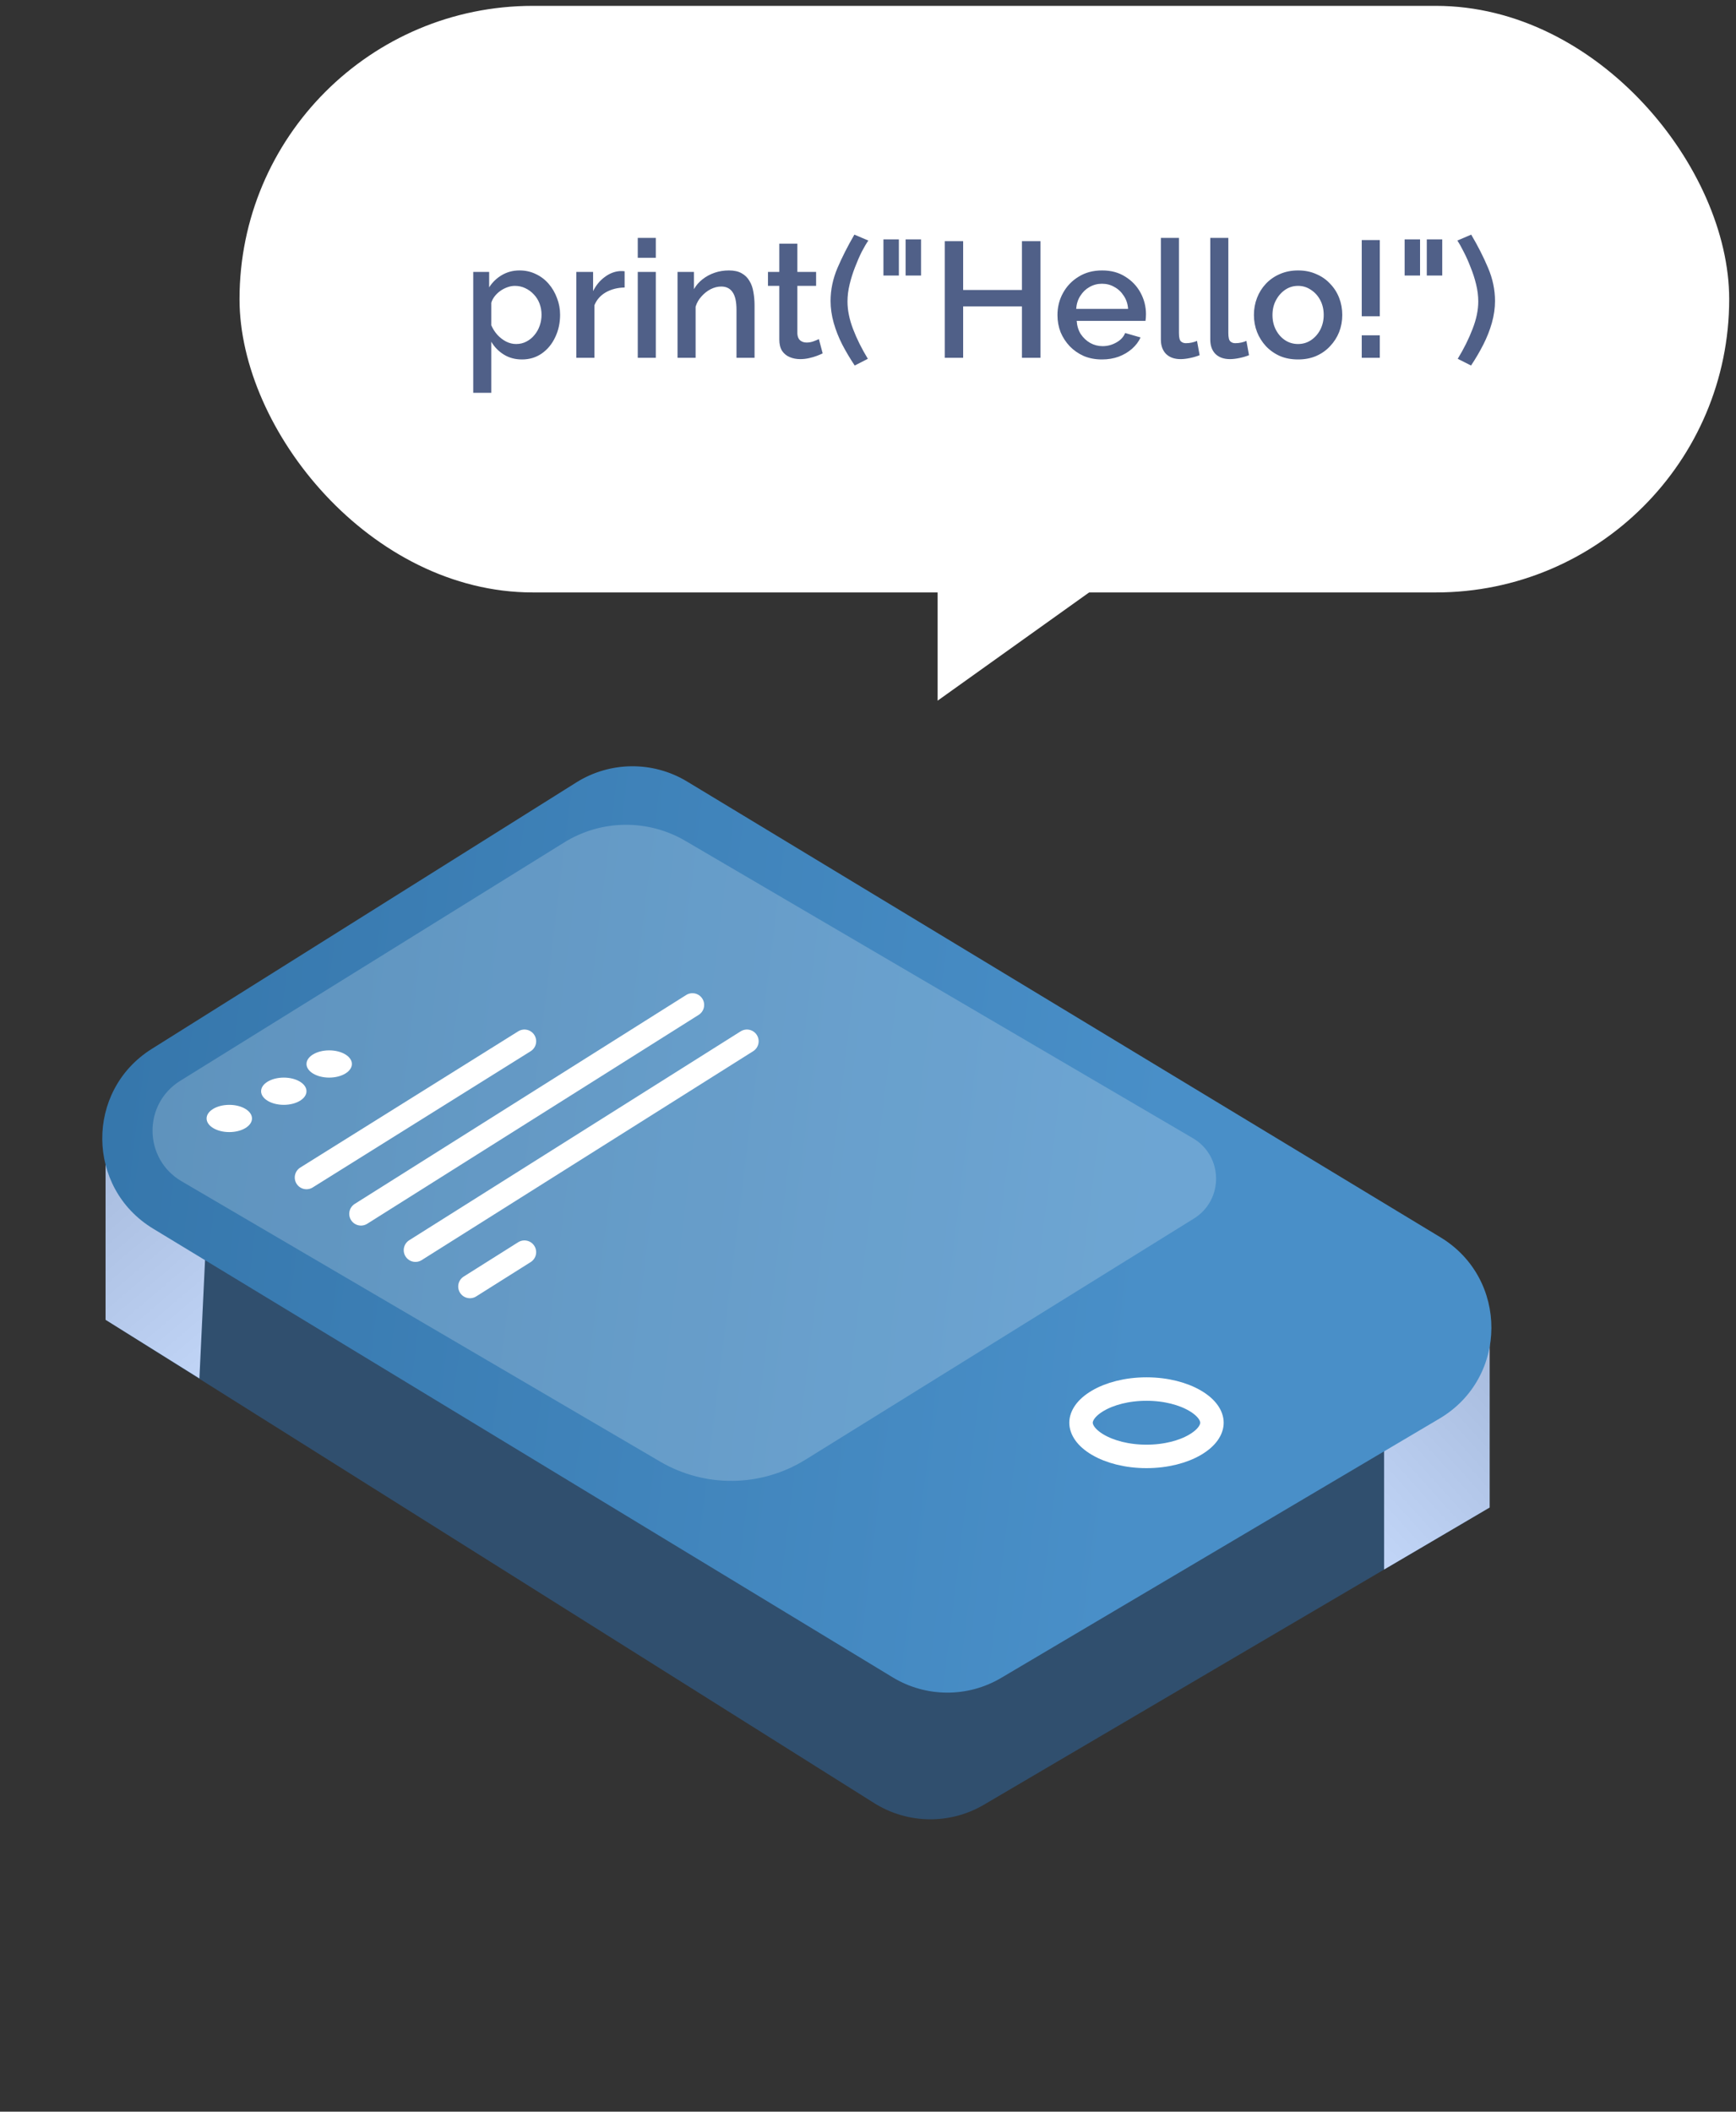
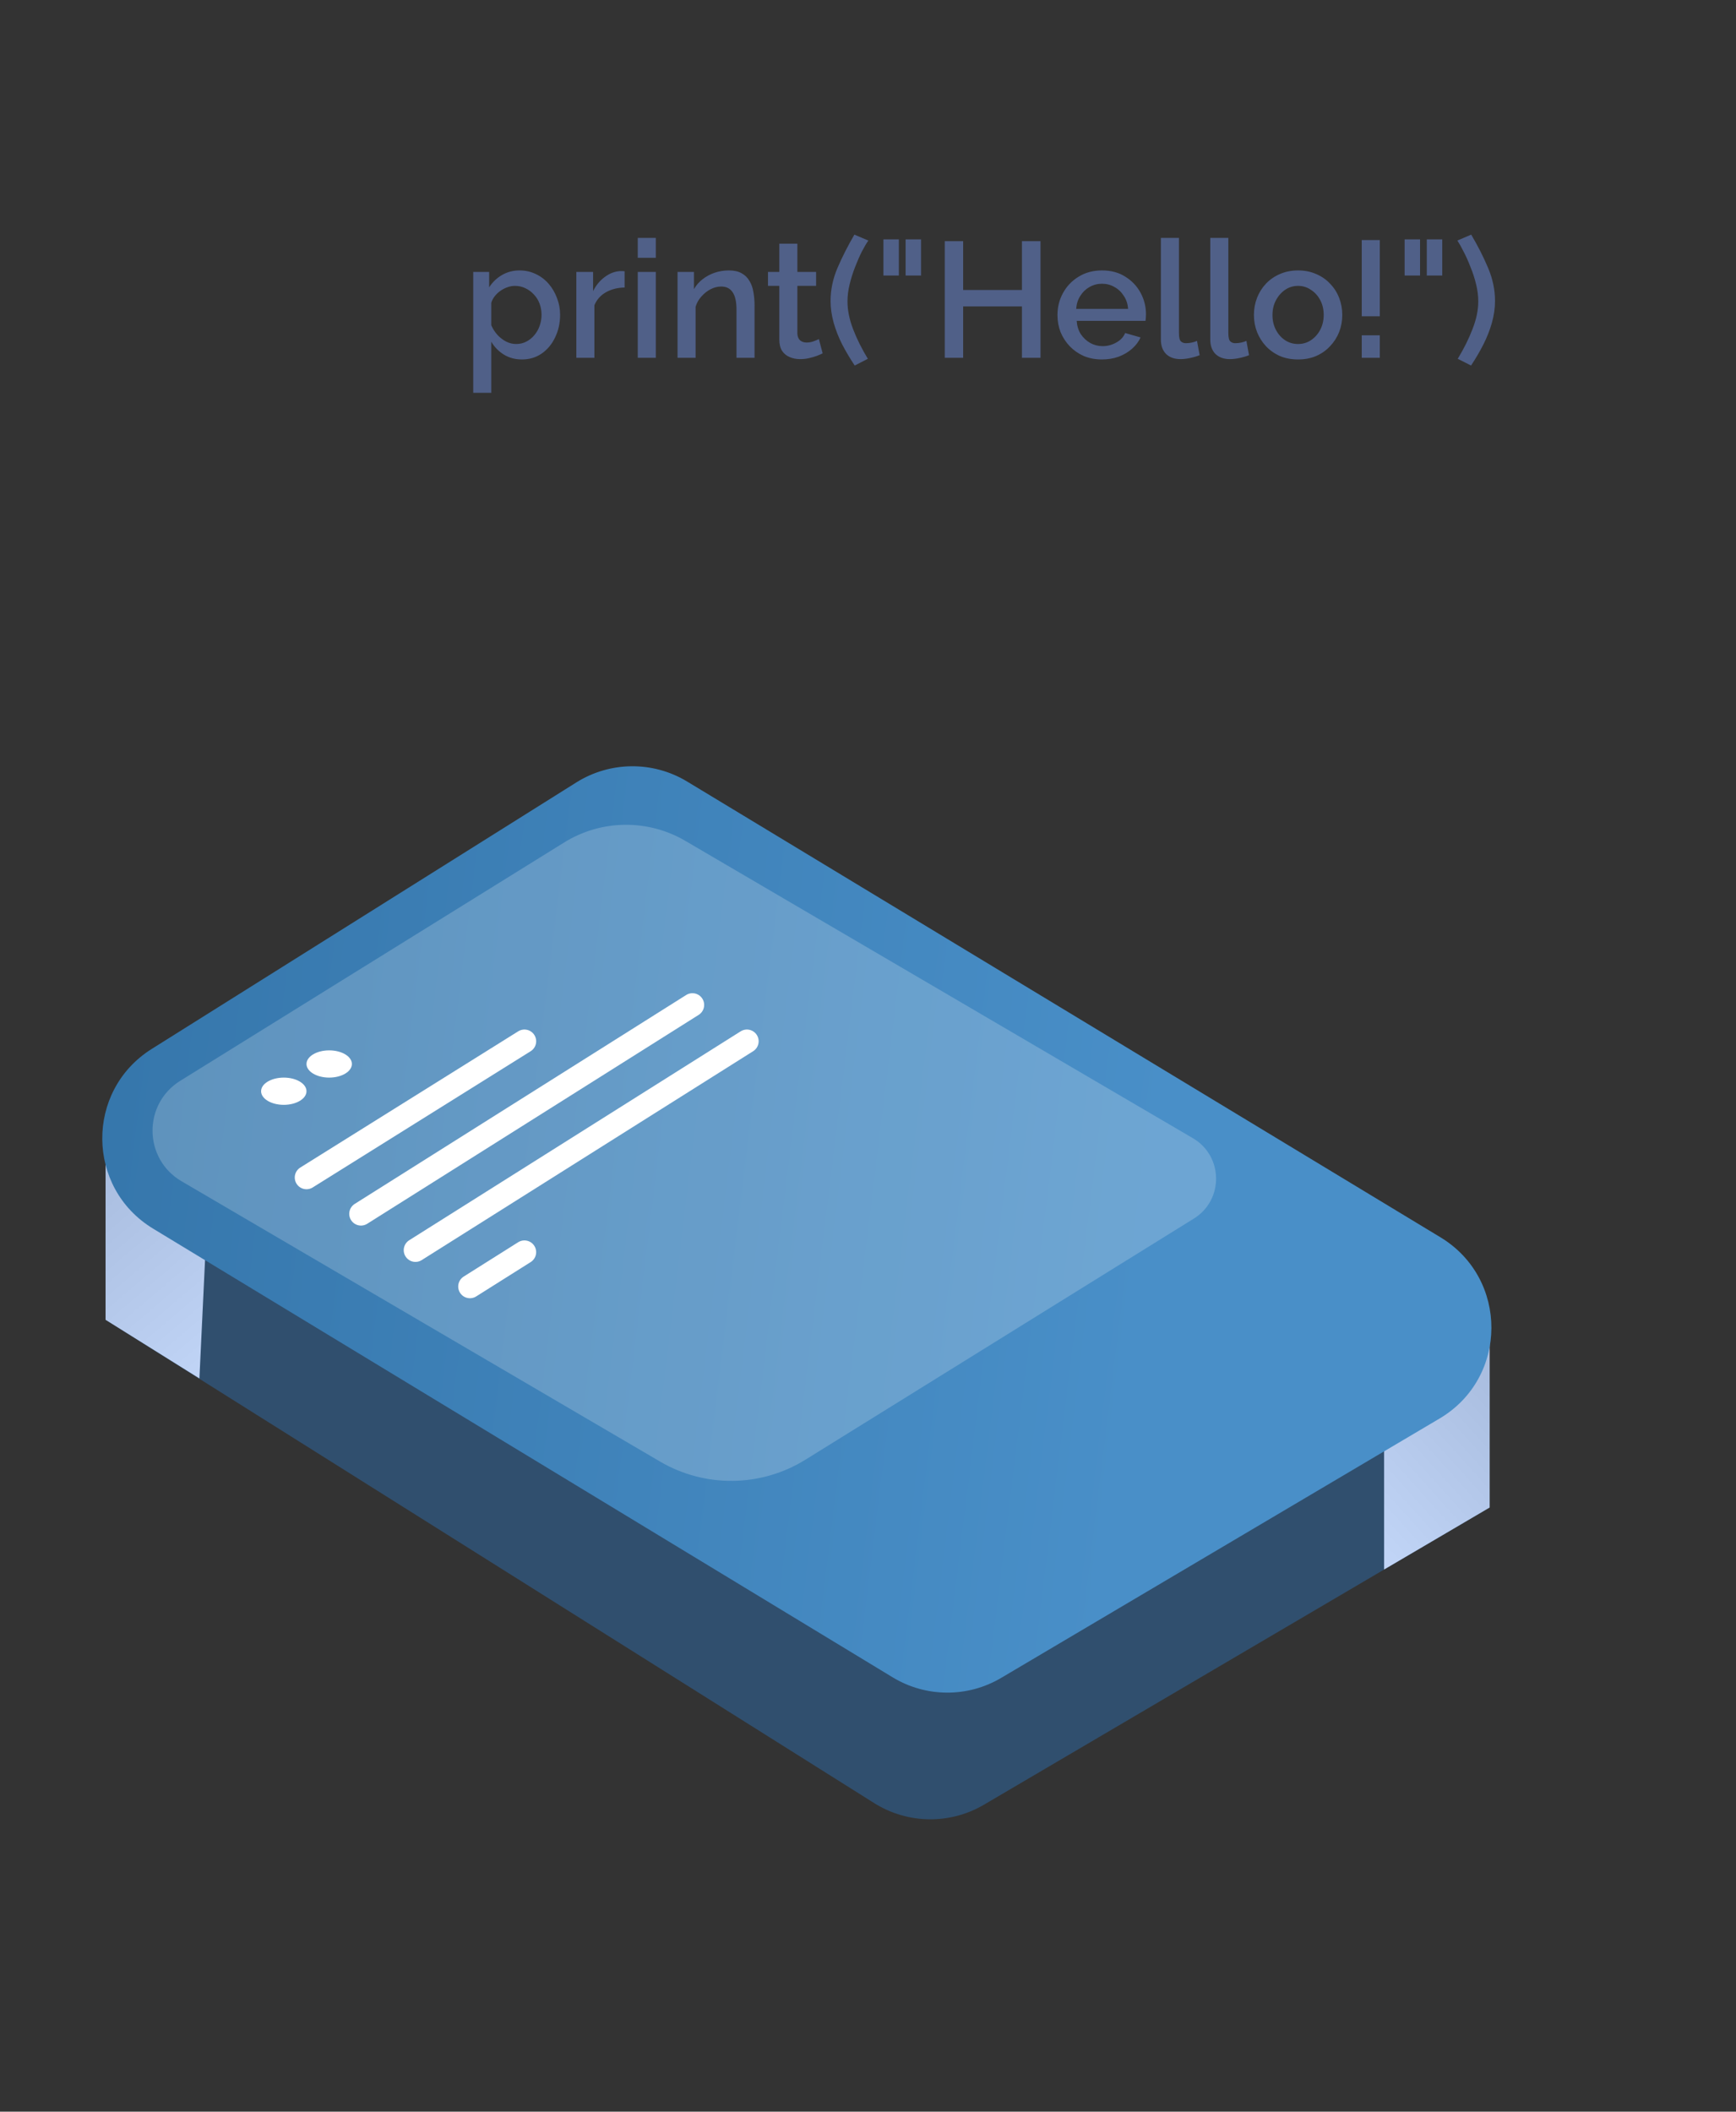
<svg xmlns="http://www.w3.org/2000/svg" width="148" height="180" viewBox="0 0 148 180" fill="none">
  <rect x="0" y="0" width="148" height="180" fill="#333333" stroke="none" />
-   <path d="M9 112.5L74.529 153.698C77.375 155.487 80.981 155.541 83.879 153.838L127 128.5L59.414 80.11C56.118 77.75 51.651 77.885 48.504 80.44L9 112.5Z" fill="#2E5E8D" fill-opacity="0.65" />
+   <path d="M9 112.5L74.529 153.698C77.375 155.487 80.981 155.541 83.879 153.838L127 128.5C56.118 77.75 51.651 77.885 48.504 80.44L9 112.5Z" fill="#2E5E8D" fill-opacity="0.65" />
  <path d="M9 96.5H18L17 117.5L9 112.5V96.5Z" fill="url(#paint0_linear_1_1928)" />
  <path d="M118 113.5H127V128.5L118 133.787V113.5Z" fill="url(#paint1_linear_1_1928)" />
  <path d="M12.935 89.411C7.263 92.97 7.326 101.256 13.051 104.729L76.1 142.975C78.938 144.697 82.493 144.716 85.35 143.026L122.729 120.915C128.585 117.451 128.627 108.99 122.805 105.468L58.578 66.616C55.669 64.856 52.016 64.886 49.136 66.693L12.935 89.411Z" fill="url(#paint2_linear_1_1928)" />
  <path d="M15.477 100.69C12.228 98.788 12.168 94.113 15.367 92.128L48.102 71.809C51.254 69.853 55.229 69.802 58.43 71.677L101.696 97.019C104.295 98.541 104.343 102.281 101.784 103.869L68.665 124.426C64.883 126.773 60.113 126.834 56.272 124.584L15.477 100.69Z" fill="white" fill-opacity="0.2" />
-   <ellipse cx="19.548" cy="95.339" rx="1.935" ry="1.161" fill="white" />
  <ellipse cx="24.194" cy="93.016" rx="1.935" ry="1.161" fill="white" />
  <ellipse cx="28.065" cy="90.694" rx="1.935" ry="1.161" fill="white" />
-   <path d="M103.323 121.274C103.323 121.844 102.924 122.541 101.888 123.15C100.876 123.745 99.413 124.145 97.742 124.145C96.072 124.145 94.608 123.745 93.596 123.15C92.561 122.541 92.162 121.844 92.162 121.274C92.162 120.704 92.561 120.008 93.596 119.399C94.608 118.804 96.072 118.403 97.742 118.403C99.413 118.403 100.876 118.804 101.888 119.399C102.924 120.008 103.323 120.704 103.323 121.274Z" stroke="white" stroke-width="2" />
  <path d="M26.129 100.371L44.71 88.758" stroke="white" stroke-width="2" stroke-linecap="round" />
  <path d="M30.774 103.468L59.032 85.661" stroke="white" stroke-width="2" stroke-linecap="round" />
  <path d="M35.419 106.565L63.677 88.758" stroke="white" stroke-width="2" stroke-linecap="round" />
  <path d="M40.064 109.661L44.709 106.734" stroke="white" stroke-width="2" stroke-linecap="round" />
-   <rect x="20.42" y="0.5" width="127" height="50" rx="25" fill="white" />
-   <path d="M79.935 59.726V50.048H93.484L79.935 59.726Z" fill="white" />
  <path d="M44.502 30.64C43.914 30.64 43.396 30.5 42.948 30.22C42.5 29.94 42.145 29.576 41.884 29.128V33.482H40.344V23.178H41.702V24.494C41.982 24.055 42.346 23.705 42.794 23.444C43.242 23.183 43.741 23.052 44.292 23.052C44.796 23.052 45.258 23.155 45.678 23.36C46.098 23.556 46.462 23.831 46.77 24.186C47.078 24.541 47.316 24.947 47.484 25.404C47.661 25.852 47.75 26.328 47.75 26.832C47.75 27.532 47.61 28.171 47.33 28.75C47.059 29.329 46.676 29.791 46.182 30.136C45.696 30.472 45.136 30.64 44.502 30.64ZM43.998 29.324C44.324 29.324 44.618 29.254 44.88 29.114C45.15 28.974 45.379 28.787 45.566 28.554C45.762 28.321 45.911 28.055 46.014 27.756C46.116 27.457 46.168 27.149 46.168 26.832C46.168 26.496 46.112 26.179 46 25.88C45.888 25.581 45.724 25.32 45.51 25.096C45.304 24.872 45.062 24.695 44.782 24.564C44.511 24.433 44.212 24.368 43.886 24.368C43.69 24.368 43.484 24.405 43.27 24.48C43.055 24.555 42.854 24.657 42.668 24.788C42.481 24.919 42.318 25.073 42.178 25.25C42.038 25.427 41.94 25.614 41.884 25.81V27.728C42.014 28.027 42.187 28.297 42.402 28.54C42.616 28.773 42.864 28.965 43.144 29.114C43.424 29.254 43.708 29.324 43.998 29.324ZM53.251 24.508C52.653 24.517 52.121 24.653 51.655 24.914C51.197 25.175 50.871 25.544 50.675 26.02V30.5H49.135V23.178H50.563V24.816C50.815 24.312 51.146 23.911 51.557 23.612C51.967 23.304 52.401 23.136 52.859 23.108C52.952 23.108 53.027 23.108 53.083 23.108C53.148 23.108 53.204 23.113 53.251 23.122V24.508ZM54.371 30.5V23.178H55.911V30.5H54.371ZM54.371 21.974V20.28H55.911V21.974H54.371ZM64.328 30.5H62.788V26.398C62.788 25.717 62.676 25.217 62.452 24.9C62.237 24.583 61.915 24.424 61.486 24.424C61.187 24.424 60.888 24.499 60.59 24.648C60.3 24.797 60.039 25.003 59.806 25.264C59.572 25.516 59.404 25.81 59.302 26.146V30.5H57.762V23.178H59.162V24.648C59.348 24.321 59.591 24.041 59.89 23.808C60.198 23.565 60.543 23.379 60.926 23.248C61.308 23.117 61.714 23.052 62.144 23.052C62.582 23.052 62.942 23.131 63.222 23.29C63.511 23.449 63.735 23.668 63.894 23.948C64.062 24.219 64.174 24.536 64.23 24.9C64.295 25.255 64.328 25.633 64.328 26.034V30.5ZM70.135 30.122C70.004 30.187 69.841 30.257 69.644 30.332C69.448 30.407 69.225 30.472 68.972 30.528C68.73 30.584 68.478 30.612 68.216 30.612C67.899 30.612 67.605 30.556 67.335 30.444C67.064 30.332 66.844 30.155 66.677 29.912C66.518 29.66 66.439 29.338 66.439 28.946V24.368H65.472V23.178H66.439V20.77H67.978V23.178H69.575V24.368H67.978V28.456C67.997 28.708 68.076 28.895 68.216 29.016C68.366 29.137 68.548 29.198 68.763 29.198C68.977 29.198 69.183 29.161 69.379 29.086C69.575 29.011 69.719 28.951 69.812 28.904L70.135 30.122ZM70.809 25.656C70.809 24.704 71.005 23.766 71.397 22.842C71.798 21.909 72.279 20.961 72.839 20L74.029 20.504C73.861 20.747 73.674 21.064 73.469 21.456C73.273 21.848 73.082 22.287 72.895 22.772C72.708 23.248 72.554 23.738 72.433 24.242C72.312 24.737 72.251 25.222 72.251 25.698C72.251 26.435 72.41 27.219 72.727 28.05C73.044 28.881 73.464 29.725 73.987 30.584L72.867 31.158C72.475 30.57 72.12 29.973 71.803 29.366C71.495 28.759 71.252 28.143 71.075 27.518C70.898 26.883 70.809 26.263 70.809 25.656ZM75.316 23.486V20.406H76.632V23.486H75.316ZM77.206 23.486V20.406H78.522V23.486H77.206ZM88.706 20.56V30.5H87.124V26.118H82.112V30.5H80.544V20.56H82.112V24.718H87.124V20.56H88.706ZM93.947 30.64C93.377 30.64 92.859 30.542 92.393 30.346C91.936 30.141 91.539 29.865 91.203 29.52C90.867 29.165 90.606 28.764 90.419 28.316C90.242 27.859 90.153 27.373 90.153 26.86C90.153 26.169 90.311 25.539 90.629 24.97C90.946 24.391 91.389 23.929 91.959 23.584C92.528 23.229 93.195 23.052 93.961 23.052C94.726 23.052 95.384 23.229 95.935 23.584C96.495 23.929 96.929 24.387 97.237 24.956C97.545 25.525 97.699 26.137 97.699 26.79C97.699 26.902 97.694 27.009 97.685 27.112C97.675 27.205 97.666 27.285 97.657 27.35H91.791C91.819 27.779 91.936 28.157 92.141 28.484C92.356 28.801 92.626 29.053 92.953 29.24C93.279 29.417 93.629 29.506 94.003 29.506C94.413 29.506 94.801 29.403 95.165 29.198C95.538 28.993 95.79 28.722 95.921 28.386L97.237 28.764C97.078 29.119 96.835 29.441 96.509 29.73C96.192 30.01 95.814 30.234 95.375 30.402C94.936 30.561 94.46 30.64 93.947 30.64ZM91.749 26.328H96.173C96.145 25.908 96.023 25.539 95.809 25.222C95.603 24.895 95.338 24.643 95.011 24.466C94.694 24.279 94.339 24.186 93.947 24.186C93.564 24.186 93.21 24.279 92.883 24.466C92.566 24.643 92.304 24.895 92.099 25.222C91.894 25.539 91.777 25.908 91.749 26.328ZM98.969 20.28H100.509V28.386C100.509 28.759 100.565 28.997 100.677 29.1C100.789 29.203 100.929 29.254 101.097 29.254C101.284 29.254 101.456 29.235 101.615 29.198C101.783 29.161 101.928 29.114 102.049 29.058L102.273 30.276C102.049 30.369 101.783 30.449 101.475 30.514C101.167 30.579 100.892 30.612 100.649 30.612C100.126 30.612 99.716 30.467 99.417 30.178C99.118 29.879 98.969 29.469 98.969 28.946V20.28ZM103.18 20.28H104.72V28.386C104.72 28.759 104.776 28.997 104.888 29.1C105 29.203 105.14 29.254 105.308 29.254C105.495 29.254 105.667 29.235 105.826 29.198C105.994 29.161 106.139 29.114 106.26 29.058L106.484 30.276C106.26 30.369 105.994 30.449 105.686 30.514C105.378 30.579 105.103 30.612 104.86 30.612C104.337 30.612 103.927 30.467 103.628 30.178C103.329 29.879 103.18 29.469 103.18 28.946V20.28ZM110.667 30.64C110.088 30.64 109.57 30.542 109.113 30.346C108.656 30.141 108.259 29.861 107.923 29.506C107.596 29.151 107.344 28.75 107.167 28.302C106.99 27.845 106.901 27.359 106.901 26.846C106.901 26.333 106.99 25.847 107.167 25.39C107.344 24.933 107.596 24.531 107.923 24.186C108.259 23.831 108.656 23.556 109.113 23.36C109.58 23.155 110.098 23.052 110.667 23.052C111.236 23.052 111.75 23.155 112.207 23.36C112.674 23.556 113.07 23.831 113.397 24.186C113.733 24.531 113.99 24.933 114.167 25.39C114.344 25.847 114.433 26.333 114.433 26.846C114.433 27.359 114.344 27.845 114.167 28.302C113.99 28.75 113.733 29.151 113.397 29.506C113.07 29.861 112.674 30.141 112.207 30.346C111.75 30.542 111.236 30.64 110.667 30.64ZM108.483 26.86C108.483 27.327 108.581 27.747 108.777 28.12C108.973 28.493 109.234 28.787 109.561 29.002C109.888 29.217 110.256 29.324 110.667 29.324C111.068 29.324 111.432 29.217 111.759 29.002C112.095 28.778 112.361 28.479 112.557 28.106C112.753 27.723 112.851 27.303 112.851 26.846C112.851 26.379 112.753 25.959 112.557 25.586C112.361 25.213 112.095 24.919 111.759 24.704C111.432 24.48 111.068 24.368 110.667 24.368C110.256 24.368 109.888 24.48 109.561 24.704C109.234 24.928 108.973 25.227 108.777 25.6C108.581 25.964 108.483 26.384 108.483 26.86ZM116.093 26.958V20.462H117.633V26.958H116.093ZM116.093 30.5V28.582H117.633V30.5H116.093ZM119.749 23.486V20.406H121.065V23.486H119.749ZM121.639 23.486V20.406H122.955V23.486H121.639ZM127.455 25.656C127.455 26.263 127.367 26.883 127.189 27.518C127.012 28.143 126.769 28.759 126.461 29.366C126.153 29.973 125.803 30.57 125.411 31.158L124.277 30.584C124.8 29.725 125.22 28.881 125.537 28.05C125.864 27.219 126.027 26.435 126.027 25.698C126.027 25.222 125.967 24.737 125.845 24.242C125.724 23.738 125.565 23.248 125.369 22.772C125.183 22.287 124.987 21.848 124.781 21.456C124.585 21.064 124.408 20.747 124.249 20.504L125.425 20C125.995 20.961 126.475 21.909 126.867 22.842C127.259 23.766 127.455 24.704 127.455 25.656Z" fill="#506088" />
  <defs>
    <linearGradient id="paint0_linear_1_1928" x1="10.501" y1="99" x2="25" y2="116" gradientUnits="userSpaceOnUse">
      <stop stop-color="#AABEE0" />
      <stop offset="1" stop-color="#C5D9FB" />
    </linearGradient>
    <linearGradient id="paint1_linear_1_1928" x1="127" y1="117.5" x2="112" y2="131" gradientUnits="userSpaceOnUse">
      <stop stop-color="#AABEE0" />
      <stop offset="1" stop-color="#C5D9FB" />
    </linearGradient>
    <linearGradient id="paint2_linear_1_1928" x1="11.032" y1="85.661" x2="99.29" y2="96.5" gradientUnits="userSpaceOnUse">
      <stop stop-color="#3677AC" />
      <stop offset="1" stop-color="#498FC8" />
    </linearGradient>
  </defs>
</svg>